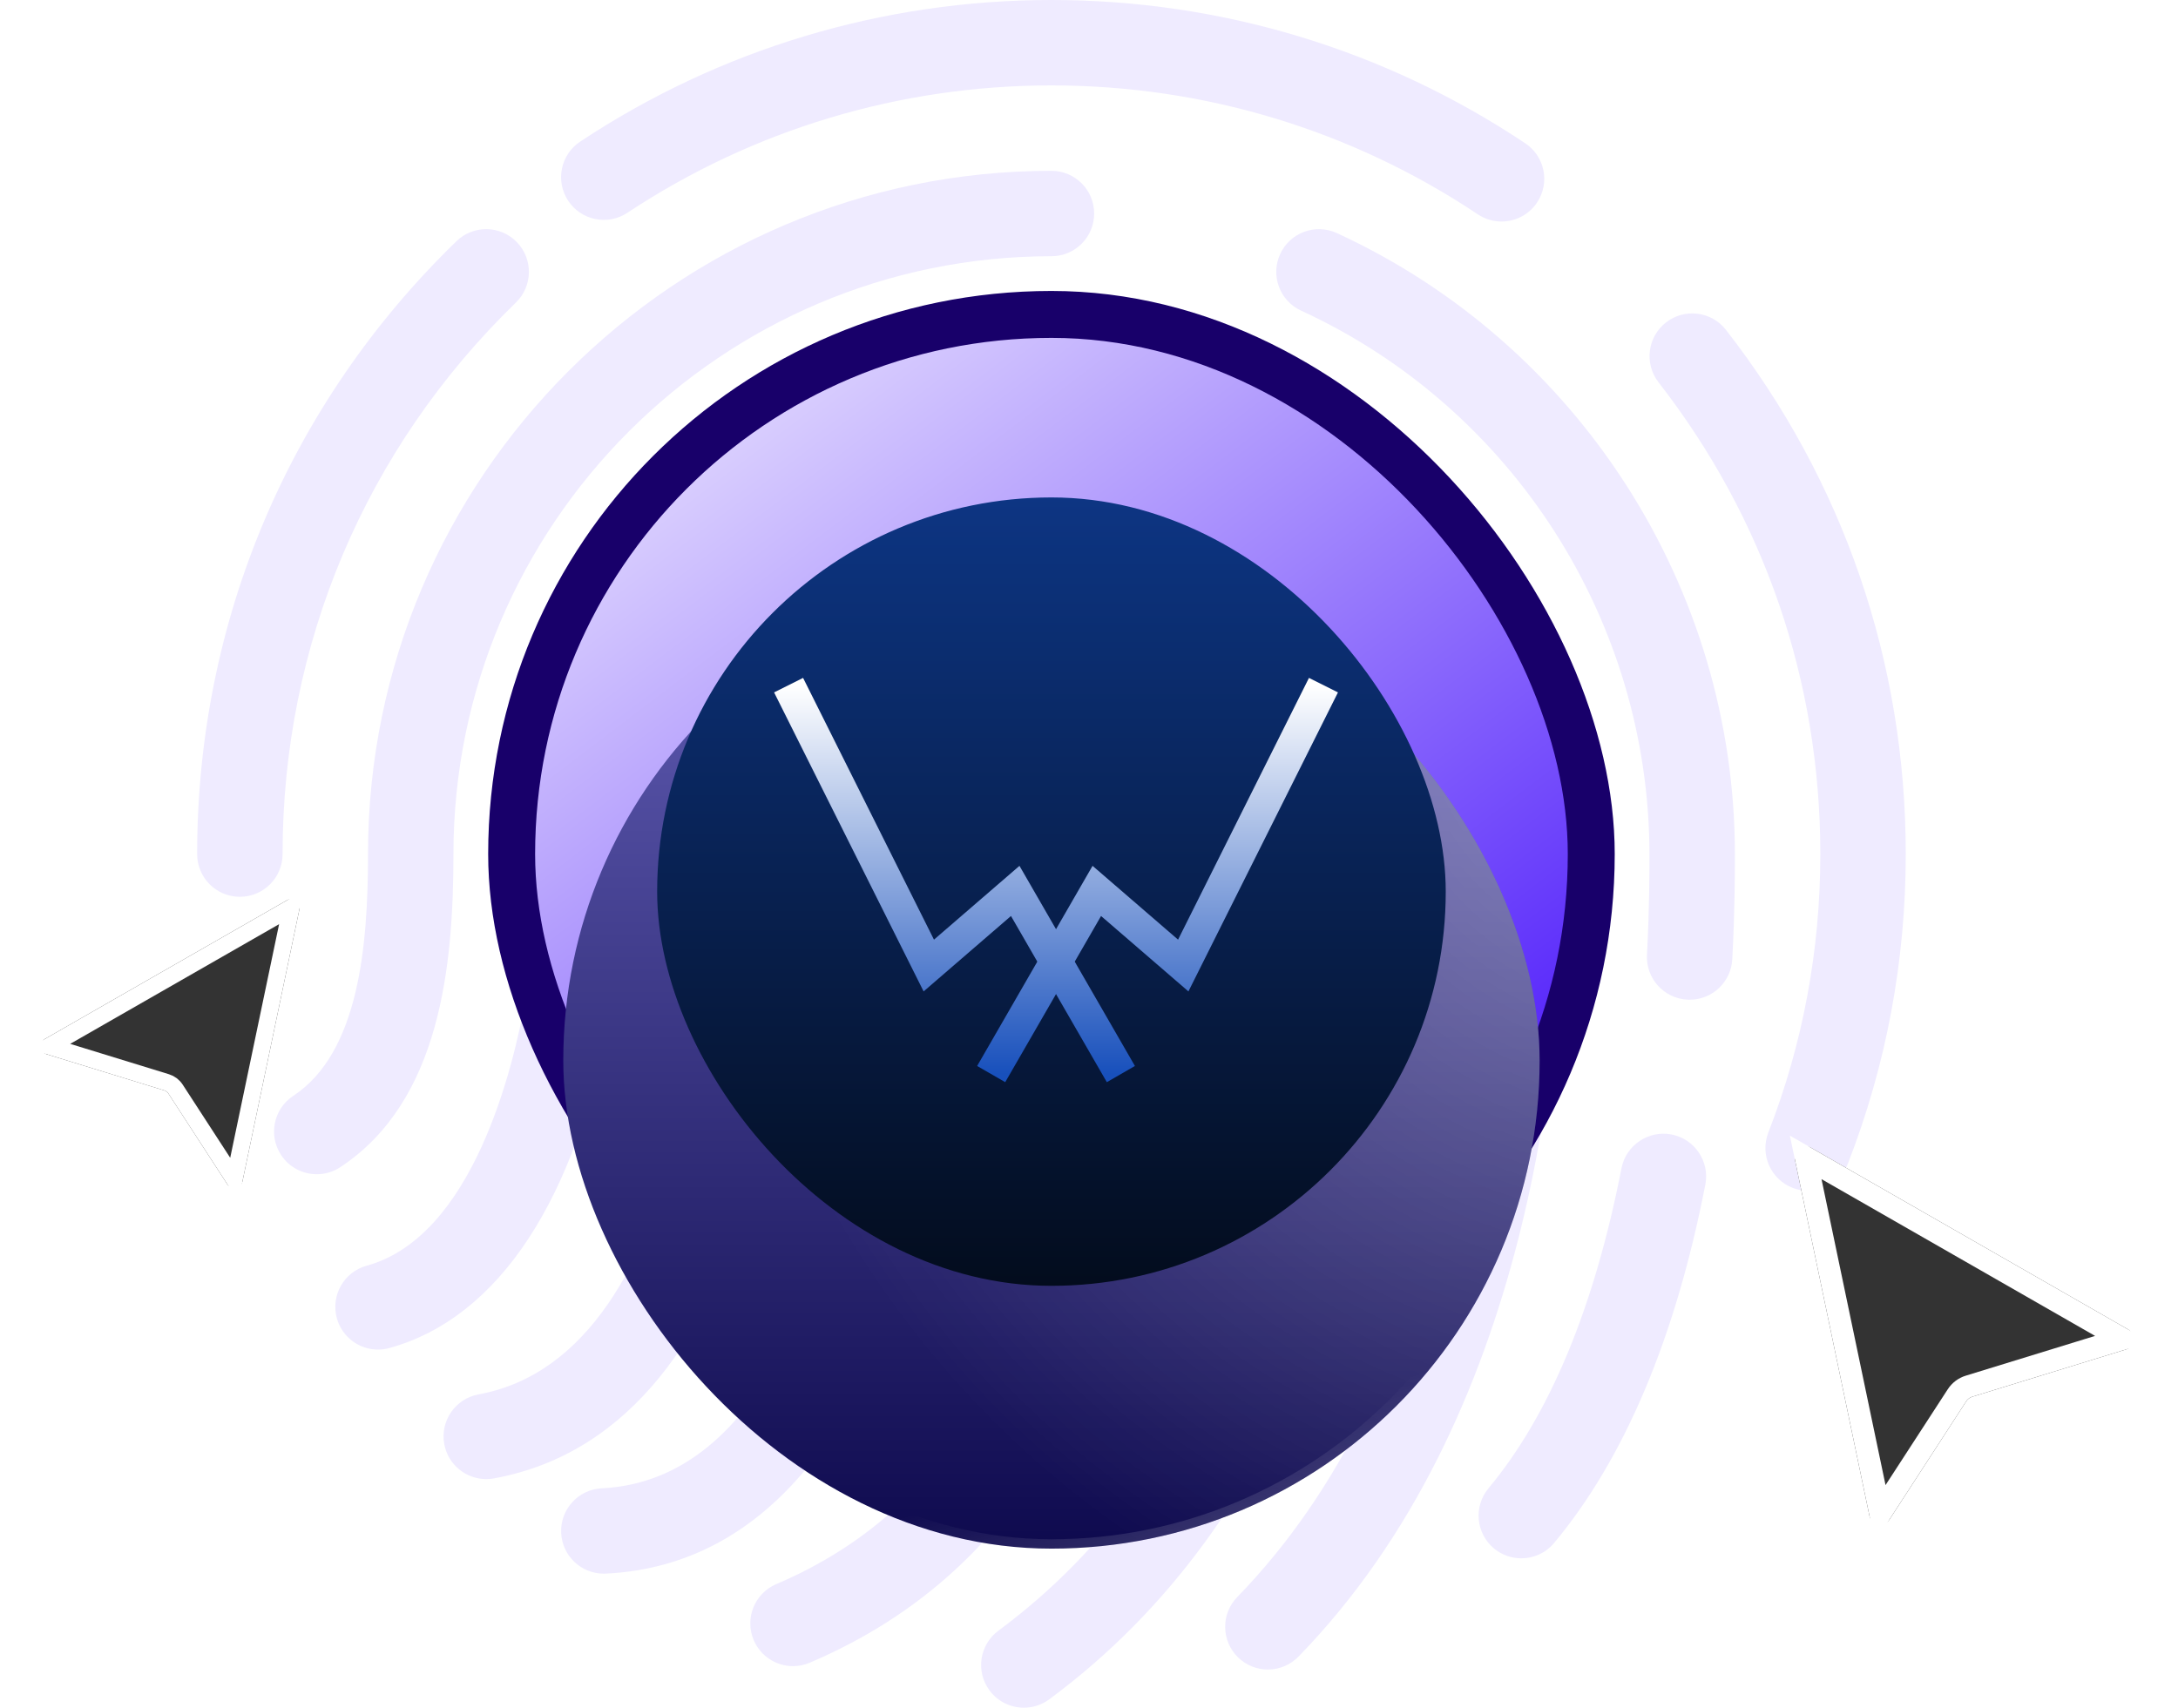
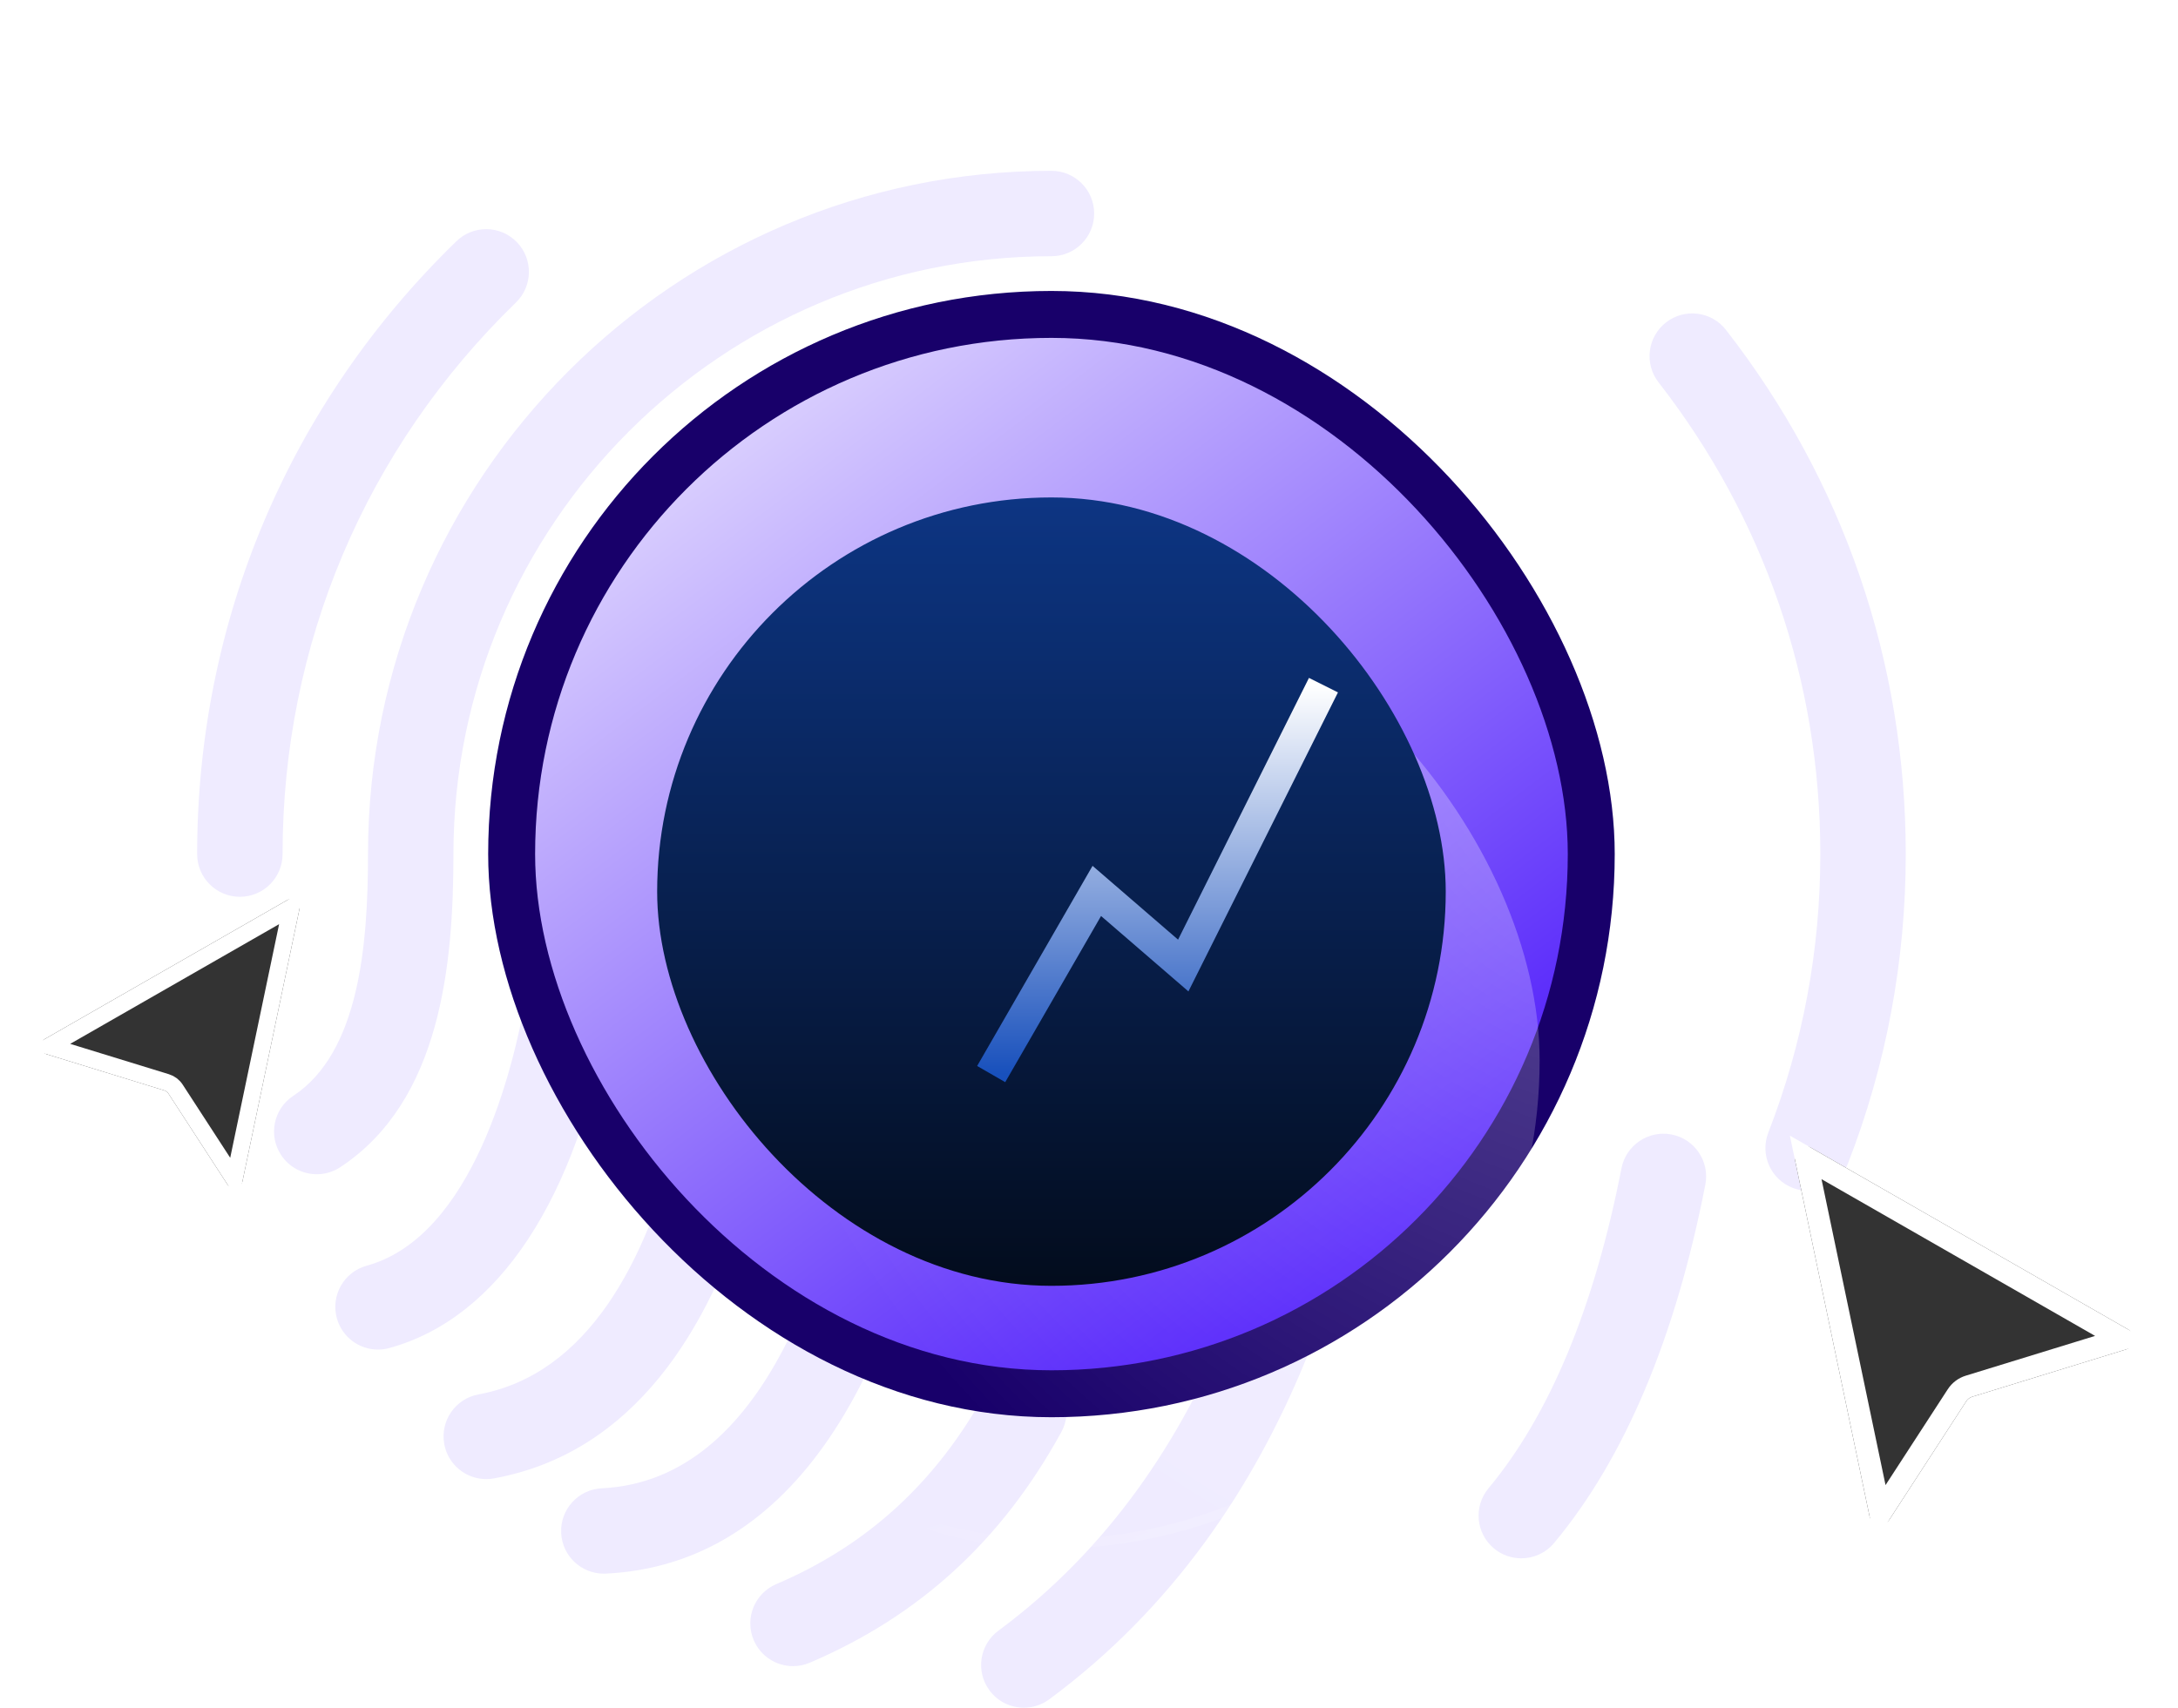
<svg xmlns="http://www.w3.org/2000/svg" width="232" height="182" viewBox="0 0 232 182" fill="none">
  <g clip-path="url(#clip0_347_4264)">
    <path d="M183.85 35.148C182.307 33.166 179.449 32.807 177.465 34.353C175.482 35.896 175.125 38.753 176.668 40.737C187.941 55.221 193.9 72.602 193.9 91C193.9 101.238 192.036 111.22 188.36 120.673C187.45 123.016 188.609 125.651 190.952 126.563C191.494 126.774 192.051 126.874 192.599 126.874C194.421 126.874 196.14 125.773 196.841 123.971C200.927 113.464 203 102.37 203 91C203 70.558 196.377 51.244 183.85 35.148Z" fill="#EFEBFF" />
-     <path d="M66.829 22.672C80.23 13.794 95.851 9.1 112 9.1C128.253 9.1 143.959 13.85 157.418 22.835C158.193 23.354 159.071 23.602 159.941 23.602C161.409 23.602 162.853 22.89 163.728 21.578C165.124 19.489 164.56 16.662 162.47 15.268C147.51 5.28 130.058 0 112 0C94.058 0 76.699 5.216 61.803 15.086C59.708 16.473 59.135 19.296 60.523 21.392C61.91 23.485 64.733 24.06 66.829 22.672Z" fill="#EFEBFF" />
    <path d="M54.958 32.23C56.761 30.48 56.803 27.599 55.054 25.797C53.303 23.991 50.422 23.951 48.62 25.7C30.808 42.992 21 66.183 21 91C21 93.513 23.037 95.55 25.55 95.55C28.063 95.55 30.1 93.513 30.1 91C30.1 68.665 38.929 47.793 54.958 32.23Z" fill="#EFEBFF" />
    <path d="M178.057 120.875C175.603 120.398 173.203 122.004 172.719 124.472C169.829 139.29 165.064 150.762 158.556 158.569C156.945 160.5 157.207 163.369 159.136 164.978C159.986 165.687 161.02 166.033 162.048 166.033C163.351 166.033 164.645 165.476 165.544 164.397C173.045 155.401 178.464 142.553 181.653 126.215C182.132 123.745 180.523 121.358 178.057 120.875Z" fill="#EFEBFF" />
-     <path d="M142.399 24.834C140.112 23.784 137.414 24.783 136.364 27.065C135.314 29.347 136.313 32.05 138.597 33.1C161.136 43.471 175.7 66.199 175.7 91.102C175.7 92.922 175.7 96.711 175.436 101.727C175.303 104.237 177.229 106.379 179.739 106.51C179.82 106.515 179.902 106.517 179.982 106.517C182.385 106.517 184.396 104.635 184.522 102.207C184.8 96.951 184.8 93 184.8 91C184.8 62.657 168.156 36.686 142.399 24.834Z" fill="#EFEBFF" />
    <path d="M48.3 91C48.3 55.876 76.876 27.3 112 27.3C114.513 27.3 116.55 25.263 116.55 22.75C116.55 20.236 114.513 18.2 112 18.2C71.858 18.2 39.2 50.858 39.2 91C39.2 100.551 38.294 112.112 31.238 116.76C29.139 118.143 28.558 120.966 29.942 123.063C30.817 124.39 32.268 125.11 33.745 125.11C34.605 125.11 35.473 124.868 36.244 124.361C46.929 117.321 48.3 102.834 48.3 91Z" fill="#EFEBFF" />
-     <path d="M112 36.4C102.278 36.4 92.732 38.988 84.392 43.886C82.225 45.158 81.5 47.946 82.773 50.112C84.045 52.278 86.833 53.004 88.999 51.732C95.944 47.655 103.897 45.5 112 45.5C137.089 45.5 157.5 65.911 157.5 91C157.5 110.692 154.16 147.161 131.792 170.159C130.04 171.961 130.082 174.84 131.882 176.593C132.766 177.454 133.911 177.881 135.054 177.881C136.239 177.881 137.424 177.421 138.315 176.504C162.925 151.2 166.6 112.072 166.6 91C166.6 60.894 142.106 36.4 112 36.4Z" fill="#EFEBFF" />
    <path d="M69.882 56.253C61.834 65.999 57.4 78.338 57.4 91C57.4 93.513 59.437 95.55 61.95 95.55C64.463 95.55 66.5 93.513 66.5 91C66.5 80.45 70.193 70.167 76.899 62.046C78.499 60.109 78.226 57.241 76.288 55.639C74.351 54.04 71.483 54.314 69.882 56.253Z" fill="#EFEBFF" />
    <path d="M64.962 107.937C65.401 105.463 63.75 103.101 61.277 102.662C58.8 102.233 56.441 103.875 56.002 106.348C54.666 113.885 50.342 131.748 39.06 134.855C36.636 135.521 35.214 138.027 35.88 140.449C36.435 142.466 38.268 143.793 40.265 143.793C40.665 143.793 41.071 143.74 41.475 143.627C53.11 140.424 61.451 127.748 64.962 107.937Z" fill="#EFEBFF" />
    <path d="M143.675 101.478C141.169 101.301 138.976 103.139 138.77 105.644C137.023 127.063 129.981 156.263 106.352 173.741C104.332 175.235 103.906 178.085 105.401 180.104C106.292 181.31 107.668 181.949 109.062 181.949C110.003 181.949 110.952 181.66 111.765 181.057C138.139 161.551 145.939 129.682 147.841 106.385C148.045 103.878 146.179 101.682 143.675 101.478Z" fill="#EFEBFF" />
    <path d="M84.7 91C84.7 75.947 96.947 63.7 112 63.7C122.485 63.7 132.169 69.823 136.674 79.297C137.751 81.567 140.463 82.532 142.736 81.454C145.006 80.375 145.97 77.661 144.893 75.392C138.887 62.761 125.978 54.6 112 54.6C91.929 54.6 75.6 70.929 75.6 91C75.6 99.858 74.413 144.261 50.975 148.567C48.504 149.022 46.868 151.393 47.323 153.865C47.727 156.058 49.639 157.592 51.793 157.592C52.066 157.592 52.342 157.568 52.621 157.517C82.387 152.048 84.7 105.222 84.7 91Z" fill="#EFEBFF" />
    <path d="M111.247 146.408C109.044 145.201 106.278 146.006 105.069 148.21C99.759 157.892 92.437 164.624 82.685 168.783C80.374 169.769 79.3 172.443 80.287 174.754C81.024 176.482 82.705 177.521 84.472 177.521C85.068 177.521 85.674 177.403 86.256 177.155C97.955 172.165 106.718 164.127 113.048 152.587C114.257 150.383 113.451 147.616 111.247 146.408Z" fill="#EFEBFF" />
    <path d="M114.058 139.505C114.67 139.782 115.311 139.916 115.94 139.916C117.669 139.916 119.32 138.926 120.084 137.25C129.472 116.644 130.2 96.64 130.2 91C130.2 80.965 122.036 72.8 112 72.8C101.965 72.8 93.8 80.965 93.8 91C93.8 93.513 95.837 95.55 98.35 95.55C100.863 95.55 102.9 93.513 102.9 91C102.9 85.982 106.982 81.9 112 81.9C117.018 81.9 121.1 85.982 121.1 91C121.1 96.178 120.43 114.54 111.803 133.479C110.761 135.767 111.771 138.464 114.058 139.505Z" fill="#EFEBFF" />
    <path d="M100.792 116.76C101.178 114.278 99.48 111.95 96.998 111.564C94.51 111.186 92.187 112.878 91.802 115.361C88.806 134.604 81.568 157.719 64.098 158.573C61.588 158.695 59.653 160.83 59.775 163.34C59.893 165.775 61.904 167.667 64.316 167.667C64.391 167.667 64.467 167.666 64.542 167.662C83.215 166.75 95.749 149.149 100.792 116.76Z" fill="#EFEBFF" />
    <rect x="52" y="31" width="120" height="120" rx="60" fill="#18006A" />
    <rect x="57" y="36" width="110" height="110" rx="55" fill="url(#paint0_linear_347_4264)" />
    <g filter="url(#filter0_d_347_4264)">
-       <rect x="60" y="39" width="104" height="104" rx="52" fill="url(#paint1_linear_347_4264)" />
      <rect x="60" y="39" width="104" height="104" rx="52" fill="url(#paint2_radial_347_4264)" />
      <rect x="60.5" y="39.5" width="103" height="103" rx="51.5" stroke="url(#paint3_linear_347_4264)" />
    </g>
    <g filter="url(#filter1_i_347_4264)">
      <rect x="70" y="49" width="84" height="84" rx="42" fill="url(#paint4_linear_347_4264)" />
    </g>
    <path d="M105.58 114.438L116.832 94.924L126.039 102.874L140.975 73" stroke="url(#paint5_linear_347_4264)" stroke-width="3.453" />
-     <path d="M119.395 114.438L108.142 94.924L98.935 102.874L84 73" stroke="url(#paint6_linear_347_4264)" stroke-width="3.453" />
  </g>
  <g filter="url(#filter2_d_347_4264)">
    <path d="M191.193 121.208C190.985 120.217 192.047 119.445 192.926 119.949L226.682 139.296C227.573 139.806 227.425 141.134 226.444 141.436L210.084 146.469C209.821 146.55 209.594 146.721 209.444 146.952L201.265 159.551C200.695 160.429 199.346 160.177 199.132 159.152L191.193 121.208Z" fill="#333333" />
    <path d="M192.342 120.968L226.099 140.314L209.739 145.347C209.212 145.509 208.759 145.85 208.46 146.312L200.281 158.911L192.342 120.968Z" stroke="white" stroke-width="2.348" />
  </g>
  <g filter="url(#filter3_d_347_4264)">
    <path d="M31.893 95.086C32.052 94.329 31.241 93.74 30.57 94.125L4.792 108.898C4.112 109.288 4.225 110.302 4.975 110.533L17.468 114.376C17.669 114.438 17.841 114.568 17.956 114.745L24.202 124.366C24.637 125.037 25.667 124.844 25.831 124.061L31.893 95.086Z" fill="#333333" />
    <path d="M31.016 94.903L5.238 109.676L17.731 113.519C18.133 113.643 18.479 113.904 18.708 114.257L24.954 123.878L31.016 94.903Z" stroke="white" stroke-width="1.793" />
  </g>
  <defs>
    <filter id="filter0_d_347_4264" x="41.7" y="39" width="140.6" height="144.3" filterUnits="userSpaceOnUse" color-interpolation-filters="sRGB">
      <feFlood flood-opacity="0" result="BackgroundImageFix" />
      <feColorMatrix in="SourceAlpha" type="matrix" values="0 0 0 0 0 0 0 0 0 0 0 0 0 0 0 0 0 0 127 0" result="hardAlpha" />
      <feOffset dy="22" />
      <feGaussianBlur stdDeviation="9.15" />
      <feComposite in2="hardAlpha" operator="out" />
      <feColorMatrix type="matrix" values="0 0 0 0 0 0 0 0 0 0 0 0 0 0 0 0 0 0 0.63 0" />
      <feBlend mode="normal" in2="BackgroundImageFix" result="effect1_dropShadow_347_4264" />
      <feBlend mode="normal" in="SourceGraphic" in2="effect1_dropShadow_347_4264" result="shape" />
    </filter>
    <filter id="filter1_i_347_4264" x="70" y="49" width="84" height="88" filterUnits="userSpaceOnUse" color-interpolation-filters="sRGB">
      <feFlood flood-opacity="0" result="BackgroundImageFix" />
      <feBlend mode="normal" in="SourceGraphic" in2="BackgroundImageFix" result="shape" />
      <feColorMatrix in="SourceAlpha" type="matrix" values="0 0 0 0 0 0 0 0 0 0 0 0 0 0 0 0 0 0 127 0" result="hardAlpha" />
      <feOffset dy="4" />
      <feGaussianBlur stdDeviation="4.6" />
      <feComposite in2="hardAlpha" operator="arithmetic" k2="-1" k3="1" />
      <feColorMatrix type="matrix" values="0 0 0 0 0 0 0 0 0 0 0 0 0 0 0 0 0 0 0.25 0" />
      <feBlend mode="normal" in2="shape" result="effect1_innerShadow_347_4264" />
    </filter>
    <filter id="filter2_d_347_4264" x="186.471" y="117.443" width="45.498" height="49.687" filterUnits="userSpaceOnUse" color-interpolation-filters="sRGB">
      <feFlood flood-opacity="0" result="BackgroundImageFix" />
      <feColorMatrix in="SourceAlpha" type="matrix" values="0 0 0 0 0 0 0 0 0 0 0 0 0 0 0 0 0 0 127 0" result="hardAlpha" />
      <feOffset dy="2.348" />
      <feGaussianBlur stdDeviation="2.348" />
      <feColorMatrix type="matrix" values="0 0 0 0 0 0 0 0 0 0 0 0 0 0 0 0 0 0 0.28 0" />
      <feBlend mode="normal" in2="BackgroundImageFix" result="effect1_dropShadow_347_4264" />
      <feBlend mode="normal" in="SourceGraphic" in2="effect1_dropShadow_347_4264" result="shape" />
    </filter>
    <filter id="filter3_d_347_4264" x="0.756" y="92.211" width="34.744" height="37.943" filterUnits="userSpaceOnUse" color-interpolation-filters="sRGB">
      <feFlood flood-opacity="0" result="BackgroundImageFix" />
      <feColorMatrix in="SourceAlpha" type="matrix" values="0 0 0 0 0 0 0 0 0 0 0 0 0 0 0 0 0 0 127 0" result="hardAlpha" />
      <feOffset dy="1.793" />
      <feGaussianBlur stdDeviation="1.793" />
      <feColorMatrix type="matrix" values="0 0 0 0 0 0 0 0 0 0 0 0 0 0 0 0 0 0 0.28 0" />
      <feBlend mode="normal" in2="BackgroundImageFix" result="effect1_dropShadow_347_4264" />
      <feBlend mode="normal" in="SourceGraphic" in2="effect1_dropShadow_347_4264" result="shape" />
    </filter>
    <linearGradient id="paint0_linear_347_4264" x1="57" y1="24" x2="153.5" y2="151" gradientUnits="userSpaceOnUse">
      <stop stop-color="white" />
      <stop offset="1" stop-color="#3900FA" />
    </linearGradient>
    <linearGradient id="paint1_linear_347_4264" x1="112" y1="39" x2="112" y2="143" gradientUnits="userSpaceOnUse">
      <stop stop-color="#635FB6" />
      <stop offset="1" stop-color="#0E0A4E" />
    </linearGradient>
    <radialGradient id="paint2_radial_347_4264" cx="0" cy="0" r="1" gradientUnits="userSpaceOnUse" gradientTransform="translate(178.625 48.75) rotate(101.529) scale(111.117 104.678)">
      <stop stop-color="white" stop-opacity="0.35" />
      <stop offset="1" stop-color="white" stop-opacity="0" />
    </radialGradient>
    <linearGradient id="paint3_linear_347_4264" x1="112" y1="174" x2="102" y2="138" gradientUnits="userSpaceOnUse">
      <stop stop-color="white" stop-opacity="0.52" />
      <stop offset="1" stop-color="white" stop-opacity="0" />
    </linearGradient>
    <linearGradient id="paint4_linear_347_4264" x1="112" y1="49" x2="112" y2="133" gradientUnits="userSpaceOnUse">
      <stop stop-color="#0D3583" />
      <stop offset="1" stop-color="#030C1D" />
    </linearGradient>
    <linearGradient id="paint5_linear_347_4264" x1="123.277" y1="73" x2="123.277" y2="114.438" gradientUnits="userSpaceOnUse">
      <stop stop-color="white" />
      <stop offset="1" stop-color="#1850BC" />
    </linearGradient>
    <linearGradient id="paint6_linear_347_4264" x1="101.697" y1="73" x2="101.697" y2="114.438" gradientUnits="userSpaceOnUse">
      <stop stop-color="white" />
      <stop offset="1" stop-color="#1850BC" />
    </linearGradient>
    <clipPath id="clip0_347_4264">
      <rect width="182" height="182" fill="white" transform="translate(21)" />
    </clipPath>
  </defs>
</svg>